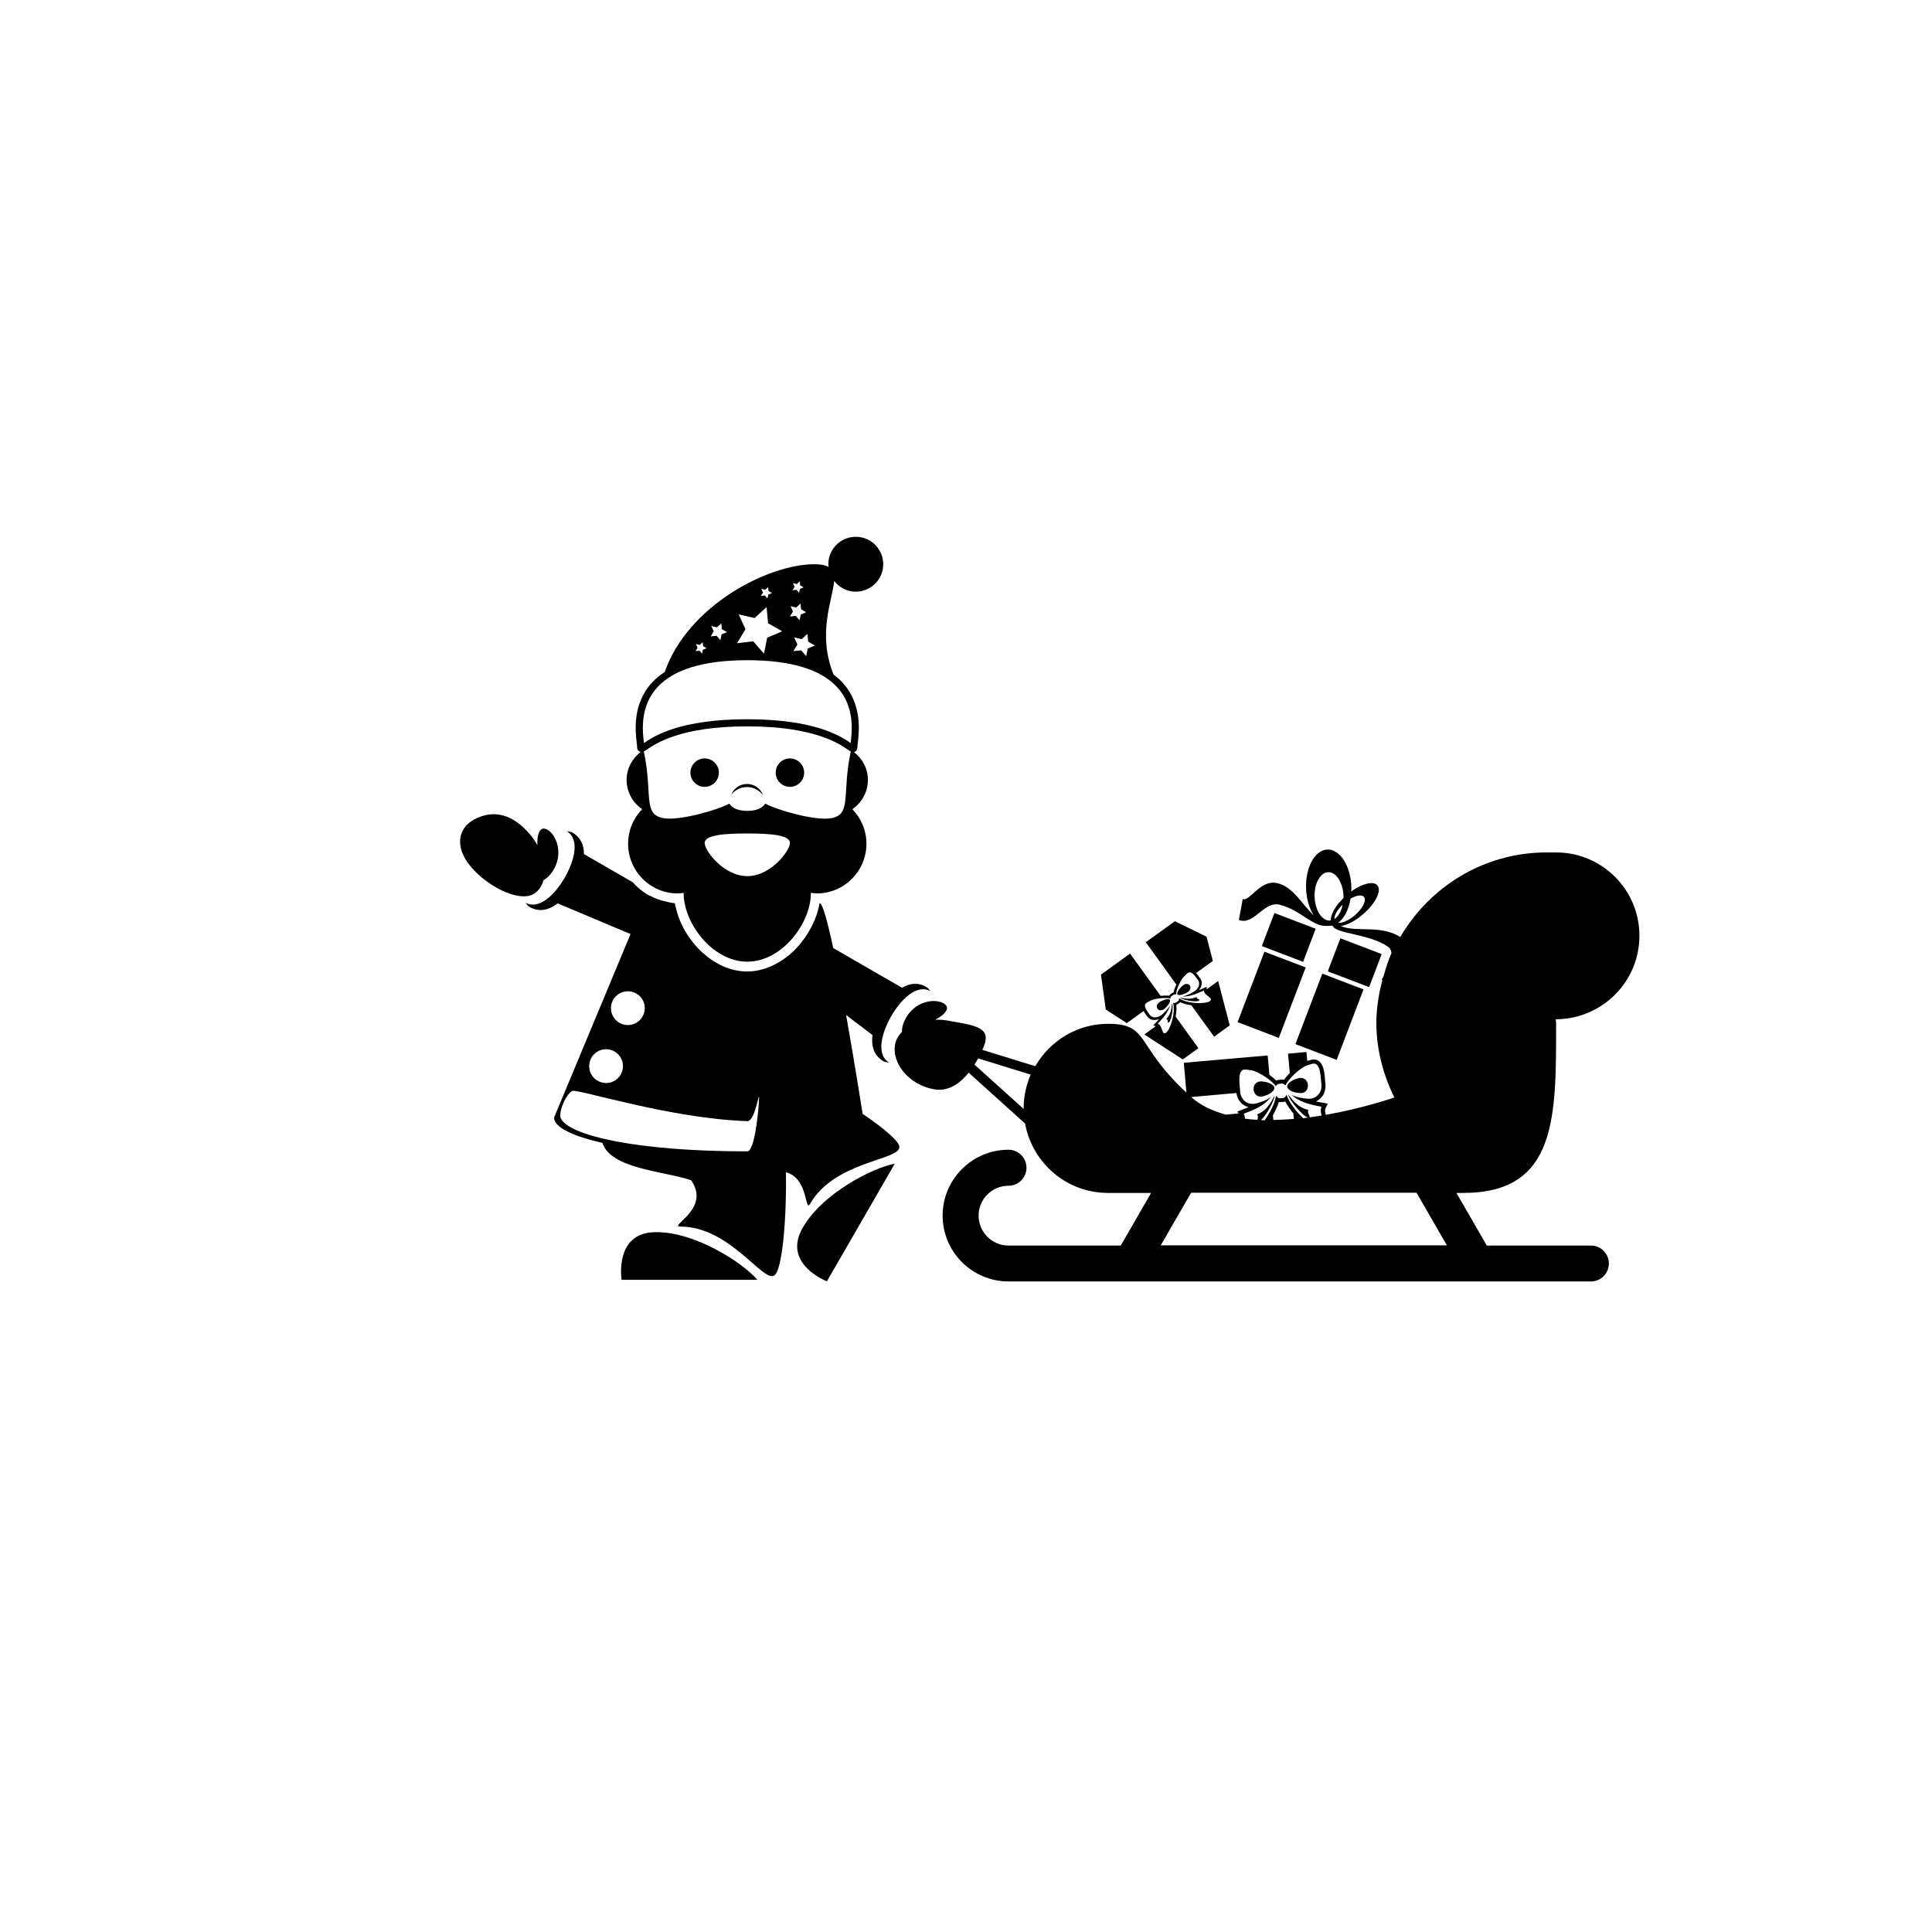
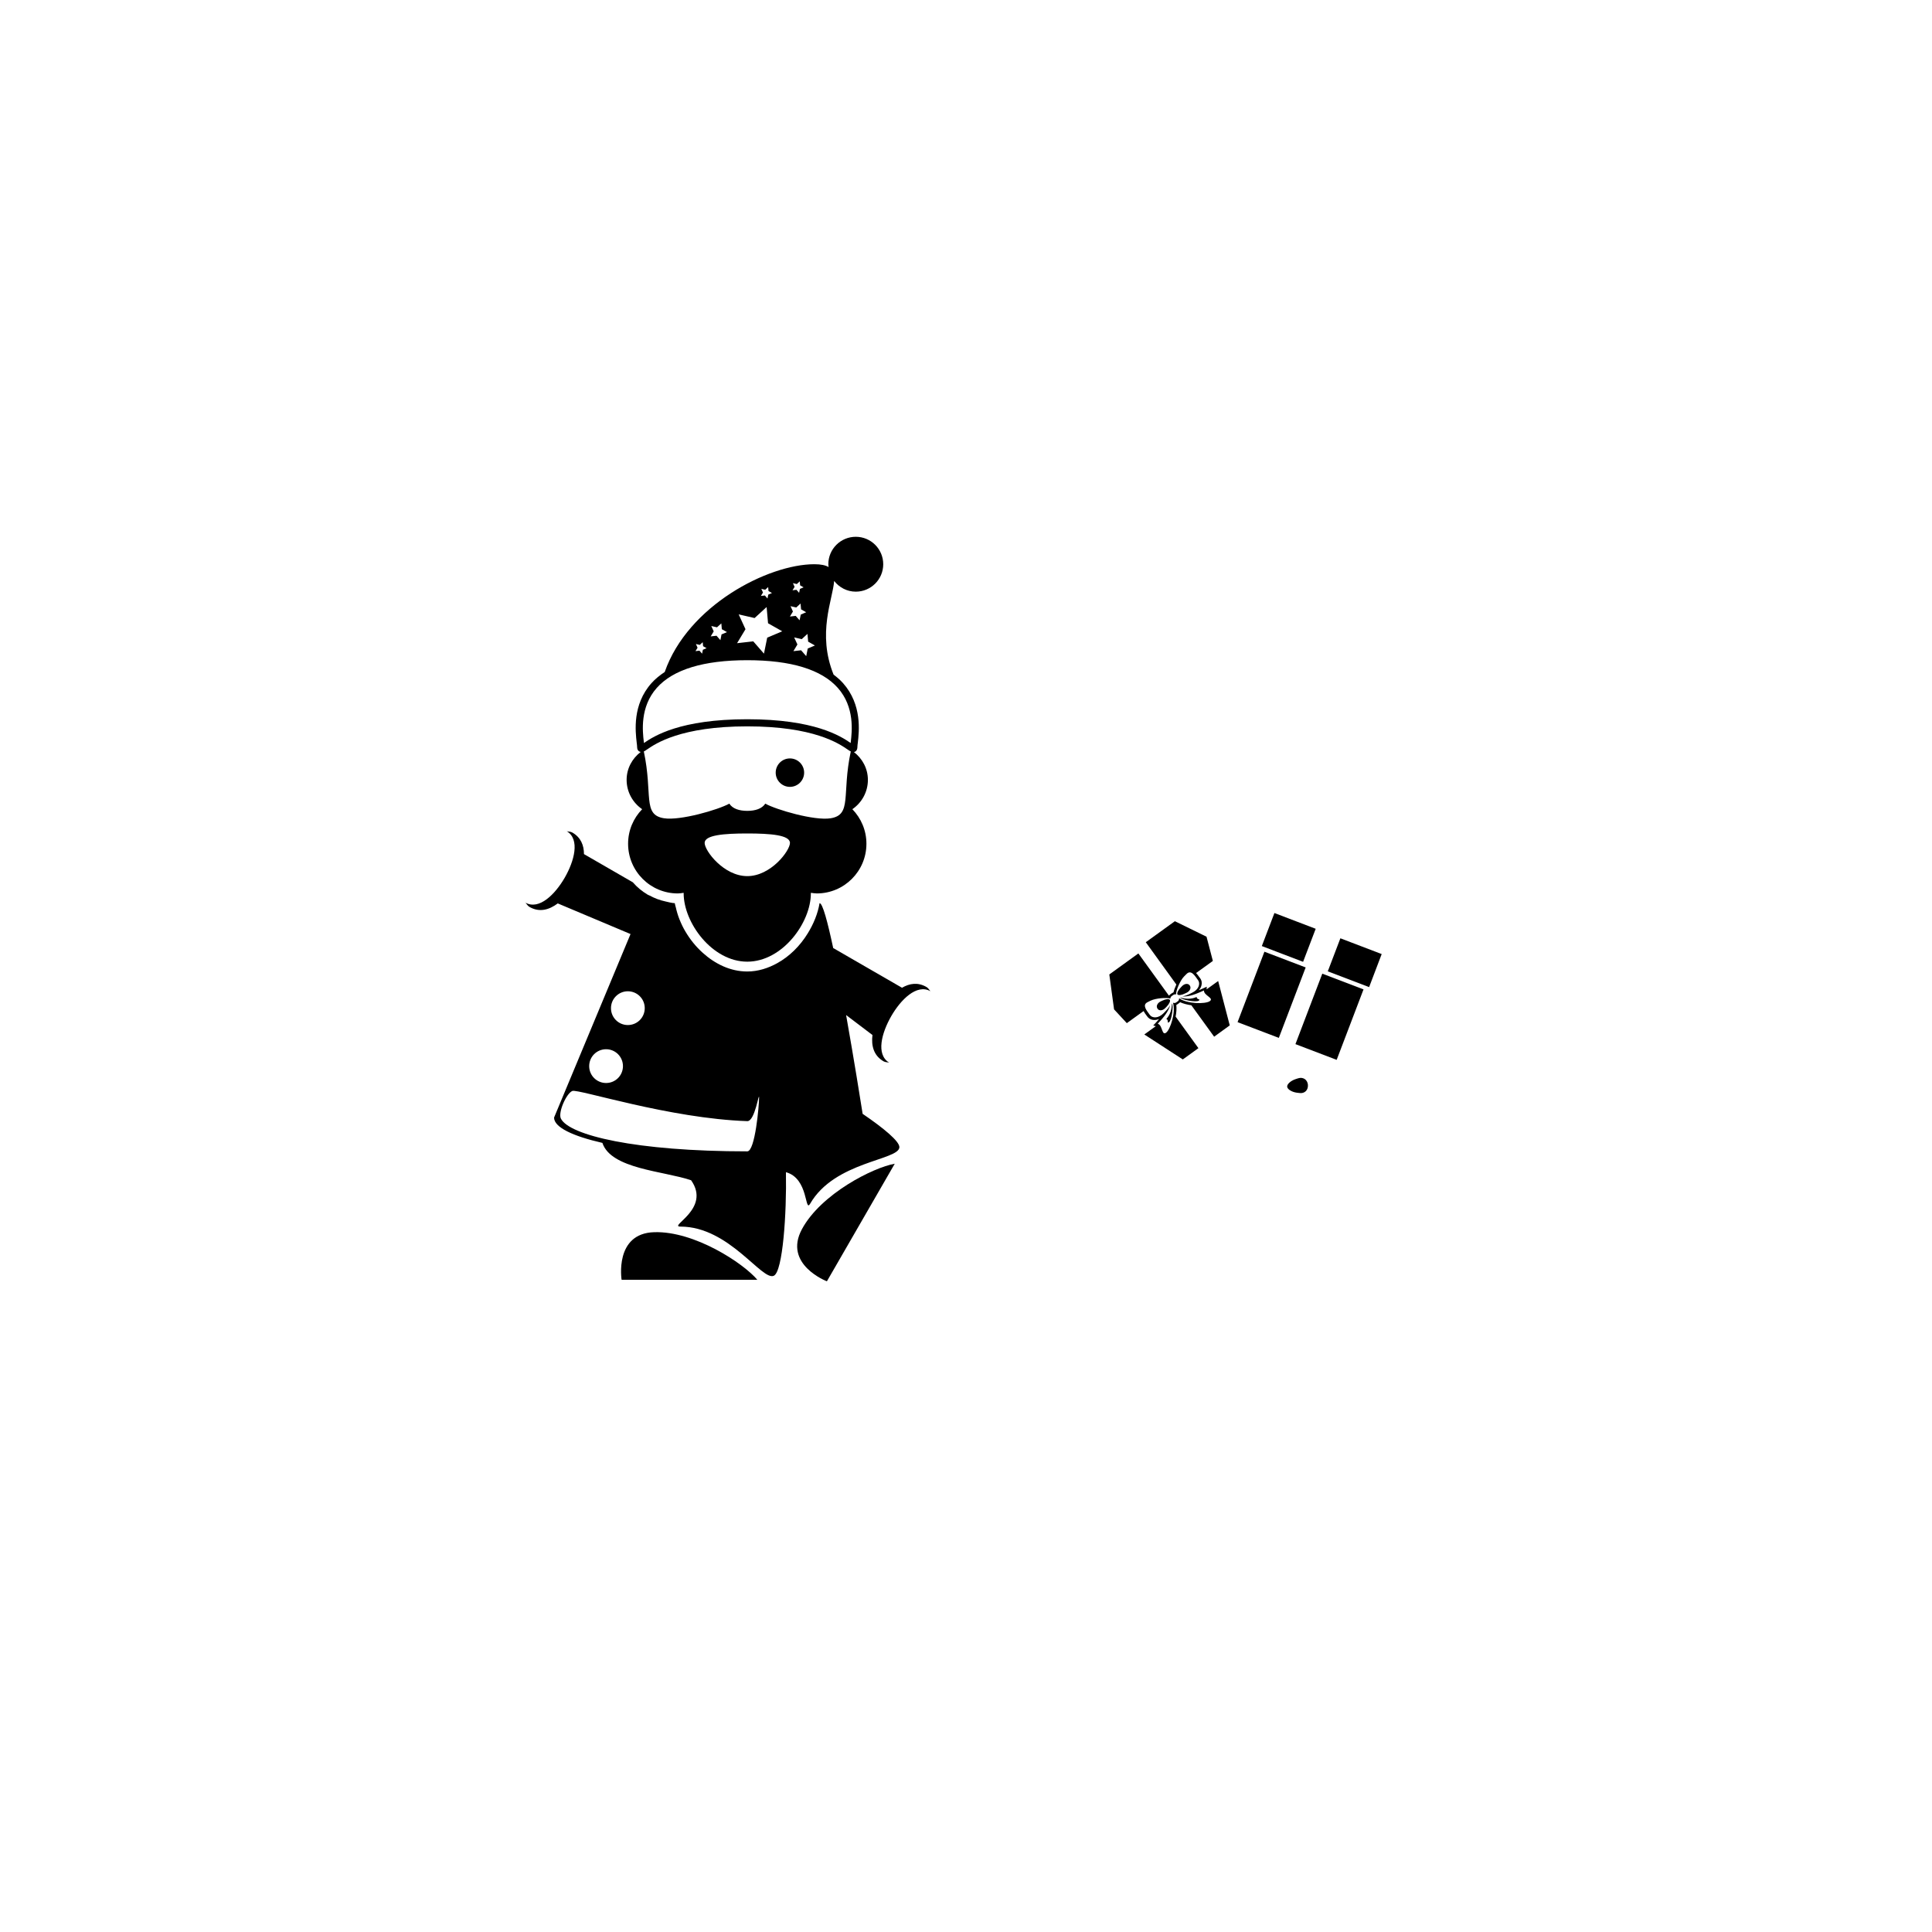
<svg xmlns="http://www.w3.org/2000/svg" version="1.1" id="Layer_1" x="0px" y="0px" width="50px" height="50px" viewBox="0 0 50 50" enable-background="new 0 0 50 50" xml:space="preserve">
  <path d="M16.932,31.889c-1.039,0.029-0.845,1.232-0.845,1.232H19.6C19.234,32.688,17.971,31.857,16.932,31.889z" />
-   <path d="M14.066,22.777c0.165-0.084,0.352-0.333,0.381-0.636c0.035-0.376-0.193-0.681-0.365-0.697  c-0.125-0.011-0.187,0.172-0.174,0.43c-0.053-0.094-0.111-0.186-0.186-0.273c-0.441-0.52-0.932-0.669-1.451-0.393  c-0.416,0.223-0.52,0.711-0.078,1.232s1.316,0.963,1.676,0.656C13.968,23.015,14.031,22.903,14.066,22.777z" />
  <path d="M20.754,31.811c-0.492,0.914,0.646,1.349,0.646,1.349l1.756-3.043C22.598,30.215,21.248,30.895,20.754,31.811z" />
  <path d="M22.325,28.826c-0.049-0.311-0.225-1.417-0.428-2.557l0.682,0.517c-0.033,0.274,0.028,0.53,0.286,0.68  c0.05,0.028,0.098,0.022,0.147,0.035c-0.351-0.211-0.192-0.776,0.053-1.203c0.245-0.425,0.657-0.844,1.015-0.646  c-0.035-0.036-0.055-0.082-0.104-0.109c-0.219-0.127-0.436-0.095-0.632,0.02l-1.781-1.028c-0.145-0.679-0.274-1.165-0.353-1.161  c-0.045,0.27-0.155,0.538-0.308,0.785c-0.194,0.316-0.464,0.588-0.784,0.766l0,0c-0.238,0.132-0.5,0.217-0.779,0.217  c-0.436,0-0.832-0.195-1.151-0.482l0,0c-0.177-0.159-0.328-0.346-0.447-0.548c-0.001-0.001-0.002-0.002-0.002-0.003  c-0.06-0.101-0.11-0.205-0.152-0.311c0,0-0.001,0-0.001-0.001c-0.042-0.106-0.074-0.214-0.098-0.323h-0.001  c-0.007-0.033-0.02-0.067-0.024-0.1c-0.084-0.004-0.163-0.027-0.242-0.045c-0.145-0.031-0.281-0.083-0.406-0.151  c-0.018-0.009-0.036-0.014-0.053-0.024c-0.145-0.086-0.275-0.193-0.384-0.32l-1.265-0.73c0-0.227-0.08-0.43-0.299-0.557  c-0.049-0.029-0.098-0.022-0.146-0.035c0.35,0.211,0.192,0.777-0.053,1.202c-0.246,0.426-0.658,0.845-1.016,0.647  c0.035,0.037,0.055,0.082,0.104,0.11c0.259,0.149,0.51,0.075,0.732-0.091l1.883,0.793l-1.979,4.75c0,0.251,0.482,0.479,1.251,0.655  c0.222,0.676,1.585,0.726,2.295,0.966c0.526,0.743-0.603,1.2-0.274,1.2c1.264,0,2.115,1.424,2.418,1.271  c0.23-0.117,0.331-1.607,0.311-2.679c0.594,0.16,0.482,1.065,0.627,0.815c0.633-1.096,2.291-1.121,2.309-1.459  C23.284,29.538,22.861,29.191,22.325,28.826z M16.248,25.654c0.242,0,0.438,0.195,0.438,0.437c0,0.242-0.195,0.437-0.438,0.437  c-0.24,0-0.436-0.194-0.436-0.437C15.812,25.85,16.008,25.654,16.248,25.654z M15.686,27.154c0.24,0,0.436,0.195,0.436,0.437  c0,0.242-0.195,0.437-0.436,0.437c-0.242,0-0.438-0.194-0.438-0.437C15.248,27.35,15.443,27.154,15.686,27.154z M19.34,29.797  c-2.895,0-4.605-0.416-4.824-0.847c-0.08-0.159,0.145-0.659,0.297-0.716c0.152-0.058,2.516,0.714,4.527,0.781  c0.203,0.006,0.305-0.799,0.305-0.604S19.543,29.797,19.34,29.797z" />
-   <circle cx="18.236" cy="19.996" r="0.368" />
  <circle cx="20.443" cy="19.996" r="0.368" />
  <path d="M16.619,20.942c-0.225,0.231-0.364,0.546-0.364,0.894c0,0.709,0.575,1.286,1.285,1.286c0.053,0,0.103-0.009,0.153-0.016  c0,0.005,0,0.009,0,0.014c0,0.759,0.736,1.768,1.646,1.768c0.91,0,1.646-1.009,1.646-1.768c0-0.005,0-0.009,0-0.014  c0.051,0.006,0.101,0.016,0.153,0.016c0.71,0,1.285-0.576,1.285-1.286c0-0.348-0.14-0.663-0.364-0.894  c0.242-0.166,0.402-0.444,0.402-0.759c0-0.296-0.145-0.552-0.361-0.72c0.035-0.006,0.09-0.033,0.09-0.14  c0-0.022,0.004-0.056,0.01-0.101c0.034-0.295,0.114-0.985-0.382-1.542c-0.071-0.081-0.155-0.153-0.245-0.221  c-0.431-1.069-0.023-1.936,0.015-2.424c0.13,0.167,0.331,0.277,0.56,0.277c0.392,0,0.71-0.317,0.71-0.71  c0-0.392-0.318-0.71-0.71-0.71c-0.393,0-0.711,0.318-0.711,0.71c0,0.025,0.005,0.048,0.008,0.073  c-0.081-0.046-0.196-0.073-0.369-0.073c-1.197,0-3.275,1.07-3.873,2.789c-0.129,0.086-0.246,0.18-0.343,0.289  c-0.497,0.557-0.416,1.247-0.382,1.542c0.006,0.044,0.01,0.079,0.01,0.101c0,0.03,0.004,0.053,0.011,0.072  c0.015,0.037,0.046,0.059,0.083,0.065c-0.219,0.168-0.365,0.425-0.365,0.723C16.217,20.498,16.377,20.776,16.619,20.942z   M19.34,22.674c-0.609,0-1.104-0.655-1.104-0.859c0-0.203,0.494-0.245,1.104-0.245c0.61,0,1.104,0.042,1.104,0.245  C20.443,22.019,19.949,22.674,19.34,22.674z M21.497,21.177c-0.419,0.068-1.405-0.22-1.692-0.379  c-0.084,0.132-0.26,0.187-0.465,0.187s-0.381-0.054-0.465-0.187c-0.287,0.159-1.274,0.446-1.693,0.378  c-0.56-0.09-0.283-0.618-0.52-1.728c0.025-0.012,0.052-0.029,0.088-0.055c0.215-0.147,0.866-0.595,2.59-0.595  c1.724,0,2.375,0.448,2.59,0.595c0.035,0.025,0.062,0.042,0.088,0.055C21.781,20.559,22.057,21.086,21.497,21.177z M20.915,16.606  l0.175,0.099l-0.186,0.079l-0.039,0.197l-0.133-0.152l-0.199,0.023l0.104-0.173l-0.084-0.183l0.196,0.045l0.148-0.136L20.915,16.606  z M20.521,15.092l0.101,0.023l0.076-0.07l0.009,0.104l0.09,0.051l-0.095,0.041l-0.021,0.101l-0.068-0.078l-0.103,0.012l0.054-0.088  L20.521,15.092z M20.459,15.688l0.148,0.034l0.111-0.103l0.014,0.151l0.132,0.075l-0.14,0.06l-0.031,0.148l-0.1-0.114l-0.15,0.017  l0.078-0.13L20.459,15.688z M19.703,15.24l0.101,0.023l0.076-0.07l0.009,0.103l0.09,0.051l-0.096,0.041l-0.02,0.101l-0.068-0.078  l-0.103,0.012l0.054-0.089L19.703,15.24z M19.117,15.9l0.412,0.095l0.311-0.285l0.037,0.42l0.367,0.208l-0.389,0.165l-0.084,0.413  l-0.277-0.318l-0.419,0.048l0.218-0.362L19.117,15.9z M18.408,16.201l0.148,0.034l0.112-0.102l0.013,0.151l0.133,0.075l-0.141,0.06  l-0.029,0.148l-0.1-0.114l-0.151,0.017l0.078-0.13L18.408,16.201z M18.01,16.667l0.1,0.023l0.076-0.07l0.01,0.104l0.09,0.051  l-0.096,0.041l-0.02,0.101l-0.068-0.078l-0.103,0.012l0.054-0.088L18.01,16.667z M16.998,17.802  c0.422-0.475,1.211-0.716,2.342-0.716c1.131,0,1.92,0.241,2.342,0.716c0.441,0.496,0.368,1.128,0.336,1.398  c0,0.01-0.002,0.02-0.003,0.029c-0.263-0.181-0.937-0.615-2.675-0.615c-1.738,0-2.412,0.434-2.675,0.615  c-0.001-0.009-0.003-0.019-0.003-0.029C16.63,18.931,16.557,18.298,16.998,17.802z" />
-   <path d="M19.334,20.289c-0.184,0-0.341,0.112-0.408,0.271c0.1-0.115,0.242-0.191,0.406-0.191c0.169,0,0.314,0.083,0.414,0.205  C19.682,20.408,19.523,20.289,19.334,20.289z" />
-   <path d="M42.428,24.217c0-1.19-0.965-2.156-2.154-2.156h-0.25c-1.619,0-3.021,0.885-3.785,2.189  c-0.002-0.002-0.006-0.006-0.01-0.008c-0.525-0.314-1.104-0.104-1.531-0.275c0.16-0.023,0.376-0.132,0.576-0.305  c0.322-0.276,0.49-0.611,0.373-0.749c-0.104-0.12-0.391-0.048-0.678,0.158c0.002-0.04,0.006-0.079,0.004-0.119  c-0.018-0.544-0.295-0.977-0.619-0.966c-0.324,0.011-0.571,0.46-0.553,1.005c0.008,0.277,0.086,0.524,0.2,0.7  c-0.312-0.291-0.536-0.75-0.958-0.838c-0.436-0.092-0.717,0.504-0.881,0.412l-0.1,0.543c0.385,0.154,0.647-0.495,1.054-0.394  c0.563,0.141,0.837,0.574,1.237,0.549c0.057-0.004,0.096-0.005,0.117-0.009c0.008,0.003,0.016,0.007,0.023,0.01  c0.07,0.202,0.958,0.204,1.429,0.538c0.058,0.04,0.082,0.098,0.089,0.165c-0.087,0.193-0.147,0.397-0.207,0.604  c-0.016,0.028-0.033,0.062-0.048,0.086h0.021c-0.092,0.356-0.157,0.724-0.157,1.109c0,0.697,0.177,1.351,0.466,1.937  c0,0-0.783,0.274-1.775,0.449c-0.017-0.064-0.027-0.127-0.011-0.162l0.063-0.129l-0.141-0.024c-0.059-0.011-0.113-0.021-0.166-0.032  c0.06-0.025,0.111-0.066,0.152-0.117c0.072-0.088,0.105-0.205,0.094-0.339l-0.006-0.063c-0.015-0.194-0.031-0.412-0.15-0.514  c-0.062-0.054-0.145-0.066-0.229-0.039l-0.085,0.026l-0.021-0.233l-0.477,0.043l0.045,0.5c-0.059,0.06-0.109,0.119-0.148,0.176  c-0.021-0.006-0.043-0.008-0.064-0.006l-0.077,0.008c-0.021,0.002-0.042,0.007-0.062,0.017c-0.047-0.049-0.109-0.101-0.176-0.147  l-0.045-0.502l-2.17,0.19l0.067,0.771c-1.328-1.228-0.951-1.78-2.024-1.78c-0.81,0-1.508,0.444-1.886,1.097l-1.371-0.423  c0.016-0.036,0.033-0.073,0.045-0.104c0.188-0.496-0.263-0.53-0.934-0.652c-0.113-0.021-0.223-0.025-0.33-0.024  c0.229-0.118,0.357-0.262,0.285-0.364c-0.1-0.141-0.478-0.188-0.787,0.031c-0.247,0.178-0.369,0.463-0.359,0.647  c-0.091,0.093-0.156,0.204-0.179,0.329c-0.085,0.466,0.335,1.035,1.007,1.158c0.37,0.067,0.672-0.149,0.899-0.43l1.459,1.316  c0.187,1.021,1.074,1.796,2.148,1.796h1.113l-0.785,1.362H26.1c-0.428,0-0.774-0.349-0.774-0.776c0-0.427,0.348-0.772,0.774-0.772  c0.256,0,0.465-0.209,0.465-0.467c0-0.256-0.209-0.465-0.465-0.465c-0.938,0-1.705,0.764-1.705,1.704s0.766,1.705,1.705,1.705  h15.071c0.259,0,0.466-0.207,0.466-0.463c0-0.259-0.207-0.466-0.466-0.466h-2.692l-0.787-1.362h0.179  c2.432,0,2.401-1.972,2.401-4.402c0-0.03-0.008-0.062-0.01-0.093c0.004,0,0.008,0,0.01,0C41.463,26.372,42.428,25.407,42.428,24.217  z M34.443,23.819c-0.01,0.001-0.021,0.005-0.028,0.005c-0.024,0.001-0.048-0.002-0.071-0.009c-0.002,0-0.004,0-0.004,0  c-0.172-0.053-0.308-0.301-0.318-0.604c-0.012-0.346,0.146-0.632,0.353-0.639c0.205-0.006,0.381,0.268,0.394,0.614  c0.002,0.02,0,0.039-0.002,0.058C34.553,23.451,34.432,23.674,34.443,23.819z M34.534,23.785c-0.007-0.095,0.075-0.239,0.214-0.372  C34.714,23.585,34.637,23.721,34.534,23.785z M34.951,23.258c0.152-0.088,0.291-0.111,0.348-0.046  c0.074,0.087-0.031,0.3-0.236,0.475c-0.158,0.135-0.328,0.208-0.433,0.194C34.789,23.77,34.906,23.54,34.951,23.258z M25.219,27.551  c0.034-0.054,0.066-0.105,0.096-0.16l1.358,0.42c-0.114,0.268-0.181,0.561-0.181,0.869c0,0.008,0.002,0.014,0.002,0.021  L25.219,27.551z M32.954,28.984l-0.011-0.121c0.062-0.111,0.117-0.229,0.152-0.342c0.016,0.002,0.03,0.004,0.045,0.002l0.076-0.006  c0.018-0.002,0.03-0.006,0.045-0.011c0.057,0.104,0.129,0.21,0.211,0.308l0.012,0.144C33.309,28.973,33.131,28.98,32.954,28.984z   M32.25,27.68l0.119,0.016c0.205,0.029,0.562,0.277,0.648,0.416c0.02-0.034,0.049-0.061,0.082-0.062l0.075-0.008  c0.035-0.002,0.066,0.018,0.093,0.05c0.062-0.151,0.371-0.46,0.566-0.522l0.115-0.036c0.222-0.07,0.228,0.292,0.249,0.524  l0.001,0.008c0.021,0.232-0.153,0.397-0.385,0.367l-0.119-0.017c-0.102-0.013-0.193-0.044-0.271-0.084  c0.222,0.196,0.458,0.25,0.779,0.31c-0.032,0.062-0.021,0.146,0,0.228c-0.106,0.018-0.214,0.034-0.324,0.048  c0.062-0.016-0.065-0.098-0.017-0.195c-0.225-0.043-0.373-0.197-0.525-0.4c0.014,0.13,0.396,0.588,0.52,0.599  c-0.043,0.005-0.086,0.011-0.129,0.017c-0.18-0.168-0.354-0.389-0.433-0.609c-0.019,0.049-0.049,0.084-0.089,0.088l-0.076,0.006  c-0.041,0.004-0.076-0.025-0.104-0.07c-0.037,0.219-0.16,0.448-0.297,0.64c-0.031-0.001-0.062-0.005-0.094-0.007  c0.139-0.123,0.356-0.516,0.348-0.629c-0.113,0.226-0.231,0.402-0.447,0.483c0.035,0.048,0.018,0.101,0.003,0.14  c-0.106-0.006-0.214-0.015-0.317-0.028c-0.006-0.048-0.01-0.097-0.035-0.13c0.308-0.115,0.531-0.209,0.713-0.441  c-0.065,0.053-0.151,0.1-0.248,0.131l-0.115,0.037c-0.223,0.07-0.421-0.062-0.441-0.296v-0.008  C32.075,28.007,32.018,27.648,32.25,27.68z M31.998,28.287c0.027,0.188,0.148,0.324,0.314,0.367  c-0.051,0.021-0.104,0.039-0.16,0.062l-0.131,0.05l0.037,0.051l-0.336,0.029c-0.334-0.093-0.64-0.231-0.884-0.445  c-0.004-0.002-0.006-0.006-0.011-0.01L31.998,28.287z M30.04,32.229l0.786-1.361h5.834l0.785,1.361H30.04z" />
  <path d="M33.562,28.279l0.067,0.008c0.134,0.02,0.229-0.075,0.22-0.208v-0.005c-0.013-0.133-0.125-0.208-0.252-0.168l-0.065,0.021  c-0.128,0.042-0.226,0.13-0.22,0.197S33.432,28.262,33.562,28.279z" />
-   <path d="M32.695,28.37l0.064-0.021c0.127-0.041,0.227-0.129,0.221-0.197c-0.006-0.067-0.119-0.137-0.25-0.155l-0.068-0.009  c-0.133-0.018-0.23,0.076-0.219,0.209v0.005C32.455,28.335,32.568,28.411,32.695,28.37z" />
  <path d="M29.957,26.107c0.043,0.059,0.133,0.051,0.2-0.018l0.034-0.035c0.067-0.068,0.104-0.148,0.084-0.179  c-0.021-0.03-0.109-0.021-0.195,0.022l-0.045,0.021c-0.086,0.043-0.121,0.126-0.079,0.184L29.957,26.107z" />
  <path d="M30.258,26.451c0.068-0.055,0.115-0.426,0.074-0.483c-0.012,0.153-0.037,0.28-0.148,0.403  C30.254,26.391,30.191,26.506,30.258,26.451z" />
  <path d="M31.021,25.898c0.074-0.045-0.058-0.022-0.051-0.097c-0.15,0.067-0.283,0.052-0.431,0.015  C30.582,25.875,30.949,25.945,31.021,25.898z" />
  <path d="M30.668,25.711l0.045-0.021c0.085-0.043,0.121-0.127,0.078-0.185l-0.001-0.003c-0.042-0.058-0.133-0.05-0.2,0.02  l-0.033,0.035c-0.067,0.067-0.105,0.148-0.084,0.178C30.493,25.766,30.582,25.754,30.668,25.711z" />
-   <path d="M34.593,27.429l-1.067-0.407l0.695-1.824l1.067,0.407L34.593,27.429z M33.791,25.037l-0.695,1.823l-1.068-0.407l0.695-1.823  L33.791,25.037z M32.982,23.629l1.068,0.408l-0.326,0.855l-1.068-0.408L32.982,23.629z M34.689,24.283l1.069,0.408l-0.325,0.855  l-1.07-0.408L34.689,24.283z M29.162,26.479l0.434-0.313c0.021,0.039,0.047,0.078,0.074,0.112l0.023,0.031  c0.063,0.09,0.184,0.111,0.303,0.064c-0.023,0.027-0.053,0.059-0.08,0.091l-0.07,0.075l0.066,0.018l-0.297,0.215l0.996,0.646  l0.404-0.292l-0.59-0.816c0.021-0.104,0.028-0.209,0.018-0.301c0.01-0.005,0.02-0.011,0.029-0.018l0.045-0.032  c0.01-0.007,0.018-0.015,0.024-0.022c0.084,0.039,0.187,0.064,0.292,0.08l0.589,0.813l0.404-0.293l-0.3-1.148l-0.299,0.215  l0.004-0.068l-0.092,0.042c-0.039,0.019-0.076,0.034-0.111,0.049c0.029-0.036,0.052-0.074,0.063-0.114  c0.021-0.07,0.011-0.139-0.032-0.197l-0.021-0.028c-0.024-0.036-0.054-0.074-0.083-0.106l0.434-0.313l-0.164-0.627l-0.819-0.401  l-0.753,0.544l0.791,1.094c-0.032,0.071-0.061,0.144-0.073,0.202c-0.015,0.006-0.026,0.012-0.041,0.022l-0.044,0.032  c-0.014,0.011-0.023,0.021-0.034,0.033c-0.062-0.006-0.137-0.004-0.215,0.004l-0.791-1.093l-0.752,0.544l0.123,0.903L29.162,26.479z   M29.699,25.936l0.078-0.039c0.134-0.065,0.42-0.086,0.512-0.054c0-0.024,0.012-0.047,0.031-0.062l0.046-0.033  c0.021-0.014,0.046-0.018,0.069-0.012c-0.002-0.098,0.105-0.362,0.211-0.468l0.062-0.062c0.118-0.12,0.218,0.051,0.292,0.153  l0.003,0.004c0.073,0.103,0.011,0.249-0.14,0.323l-0.078,0.039c-0.064,0.031-0.131,0.053-0.188,0.063  c0.188,0.009,0.348-0.06,0.561-0.155c-0.008,0.133,0.277,0.197,0.146,0.28c-0.115,0.073-0.572,0.073-0.789-0.078  c0.002,0.031-0.009,0.06-0.031,0.076l-0.045,0.032c-0.023,0.018-0.055,0.019-0.082,0.007c0.074,0.253-0.068,0.687-0.174,0.772  c-0.119,0.098-0.093-0.193-0.221-0.228c0.158-0.172,0.271-0.304,0.323-0.483c-0.027,0.051-0.068,0.106-0.12,0.158l-0.061,0.062  c-0.119,0.117-0.276,0.134-0.351,0.029l-0.003-0.004C29.68,26.157,29.549,26.01,29.699,25.936z" />
+   <path d="M34.593,27.429l-1.067-0.407l0.695-1.824l1.067,0.407L34.593,27.429z M33.791,25.037l-0.695,1.823l-1.068-0.407l0.695-1.823  L33.791,25.037z M32.982,23.629l1.068,0.408l-0.326,0.855l-1.068-0.408L32.982,23.629z M34.689,24.283l1.069,0.408l-0.325,0.855  l-1.07-0.408L34.689,24.283z M29.162,26.479l0.434-0.313c0.021,0.039,0.047,0.078,0.074,0.112l0.023,0.031  c0.063,0.09,0.184,0.111,0.303,0.064c-0.023,0.027-0.053,0.059-0.08,0.091l-0.07,0.075l0.066,0.018l-0.297,0.215l0.996,0.646  l0.404-0.292l-0.59-0.816c0.021-0.104,0.028-0.209,0.018-0.301c0.01-0.005,0.02-0.011,0.029-0.018l0.045-0.032  c0.01-0.007,0.018-0.015,0.024-0.022c0.084,0.039,0.187,0.064,0.292,0.08l0.589,0.813l0.404-0.293l-0.3-1.148l-0.299,0.215  l0.004-0.068l-0.092,0.042c-0.039,0.019-0.076,0.034-0.111,0.049c0.029-0.036,0.052-0.074,0.063-0.114  c0.021-0.07,0.011-0.139-0.032-0.197l-0.021-0.028c-0.024-0.036-0.054-0.074-0.083-0.106l0.434-0.313l-0.164-0.627l-0.819-0.401  l-0.753,0.544l0.791,1.094c-0.032,0.071-0.061,0.144-0.073,0.202c-0.015,0.006-0.026,0.012-0.041,0.022l-0.044,0.032  c-0.014,0.011-0.023,0.021-0.034,0.033l-0.791-1.093l-0.752,0.544l0.123,0.903L29.162,26.479z   M29.699,25.936l0.078-0.039c0.134-0.065,0.42-0.086,0.512-0.054c0-0.024,0.012-0.047,0.031-0.062l0.046-0.033  c0.021-0.014,0.046-0.018,0.069-0.012c-0.002-0.098,0.105-0.362,0.211-0.468l0.062-0.062c0.118-0.12,0.218,0.051,0.292,0.153  l0.003,0.004c0.073,0.103,0.011,0.249-0.14,0.323l-0.078,0.039c-0.064,0.031-0.131,0.053-0.188,0.063  c0.188,0.009,0.348-0.06,0.561-0.155c-0.008,0.133,0.277,0.197,0.146,0.28c-0.115,0.073-0.572,0.073-0.789-0.078  c0.002,0.031-0.009,0.06-0.031,0.076l-0.045,0.032c-0.023,0.018-0.055,0.019-0.082,0.007c0.074,0.253-0.068,0.687-0.174,0.772  c-0.119,0.098-0.093-0.193-0.221-0.228c0.158-0.172,0.271-0.304,0.323-0.483c-0.027,0.051-0.068,0.106-0.12,0.158l-0.061,0.062  c-0.119,0.117-0.276,0.134-0.351,0.029l-0.003-0.004C29.68,26.157,29.549,26.01,29.699,25.936z" />
</svg>